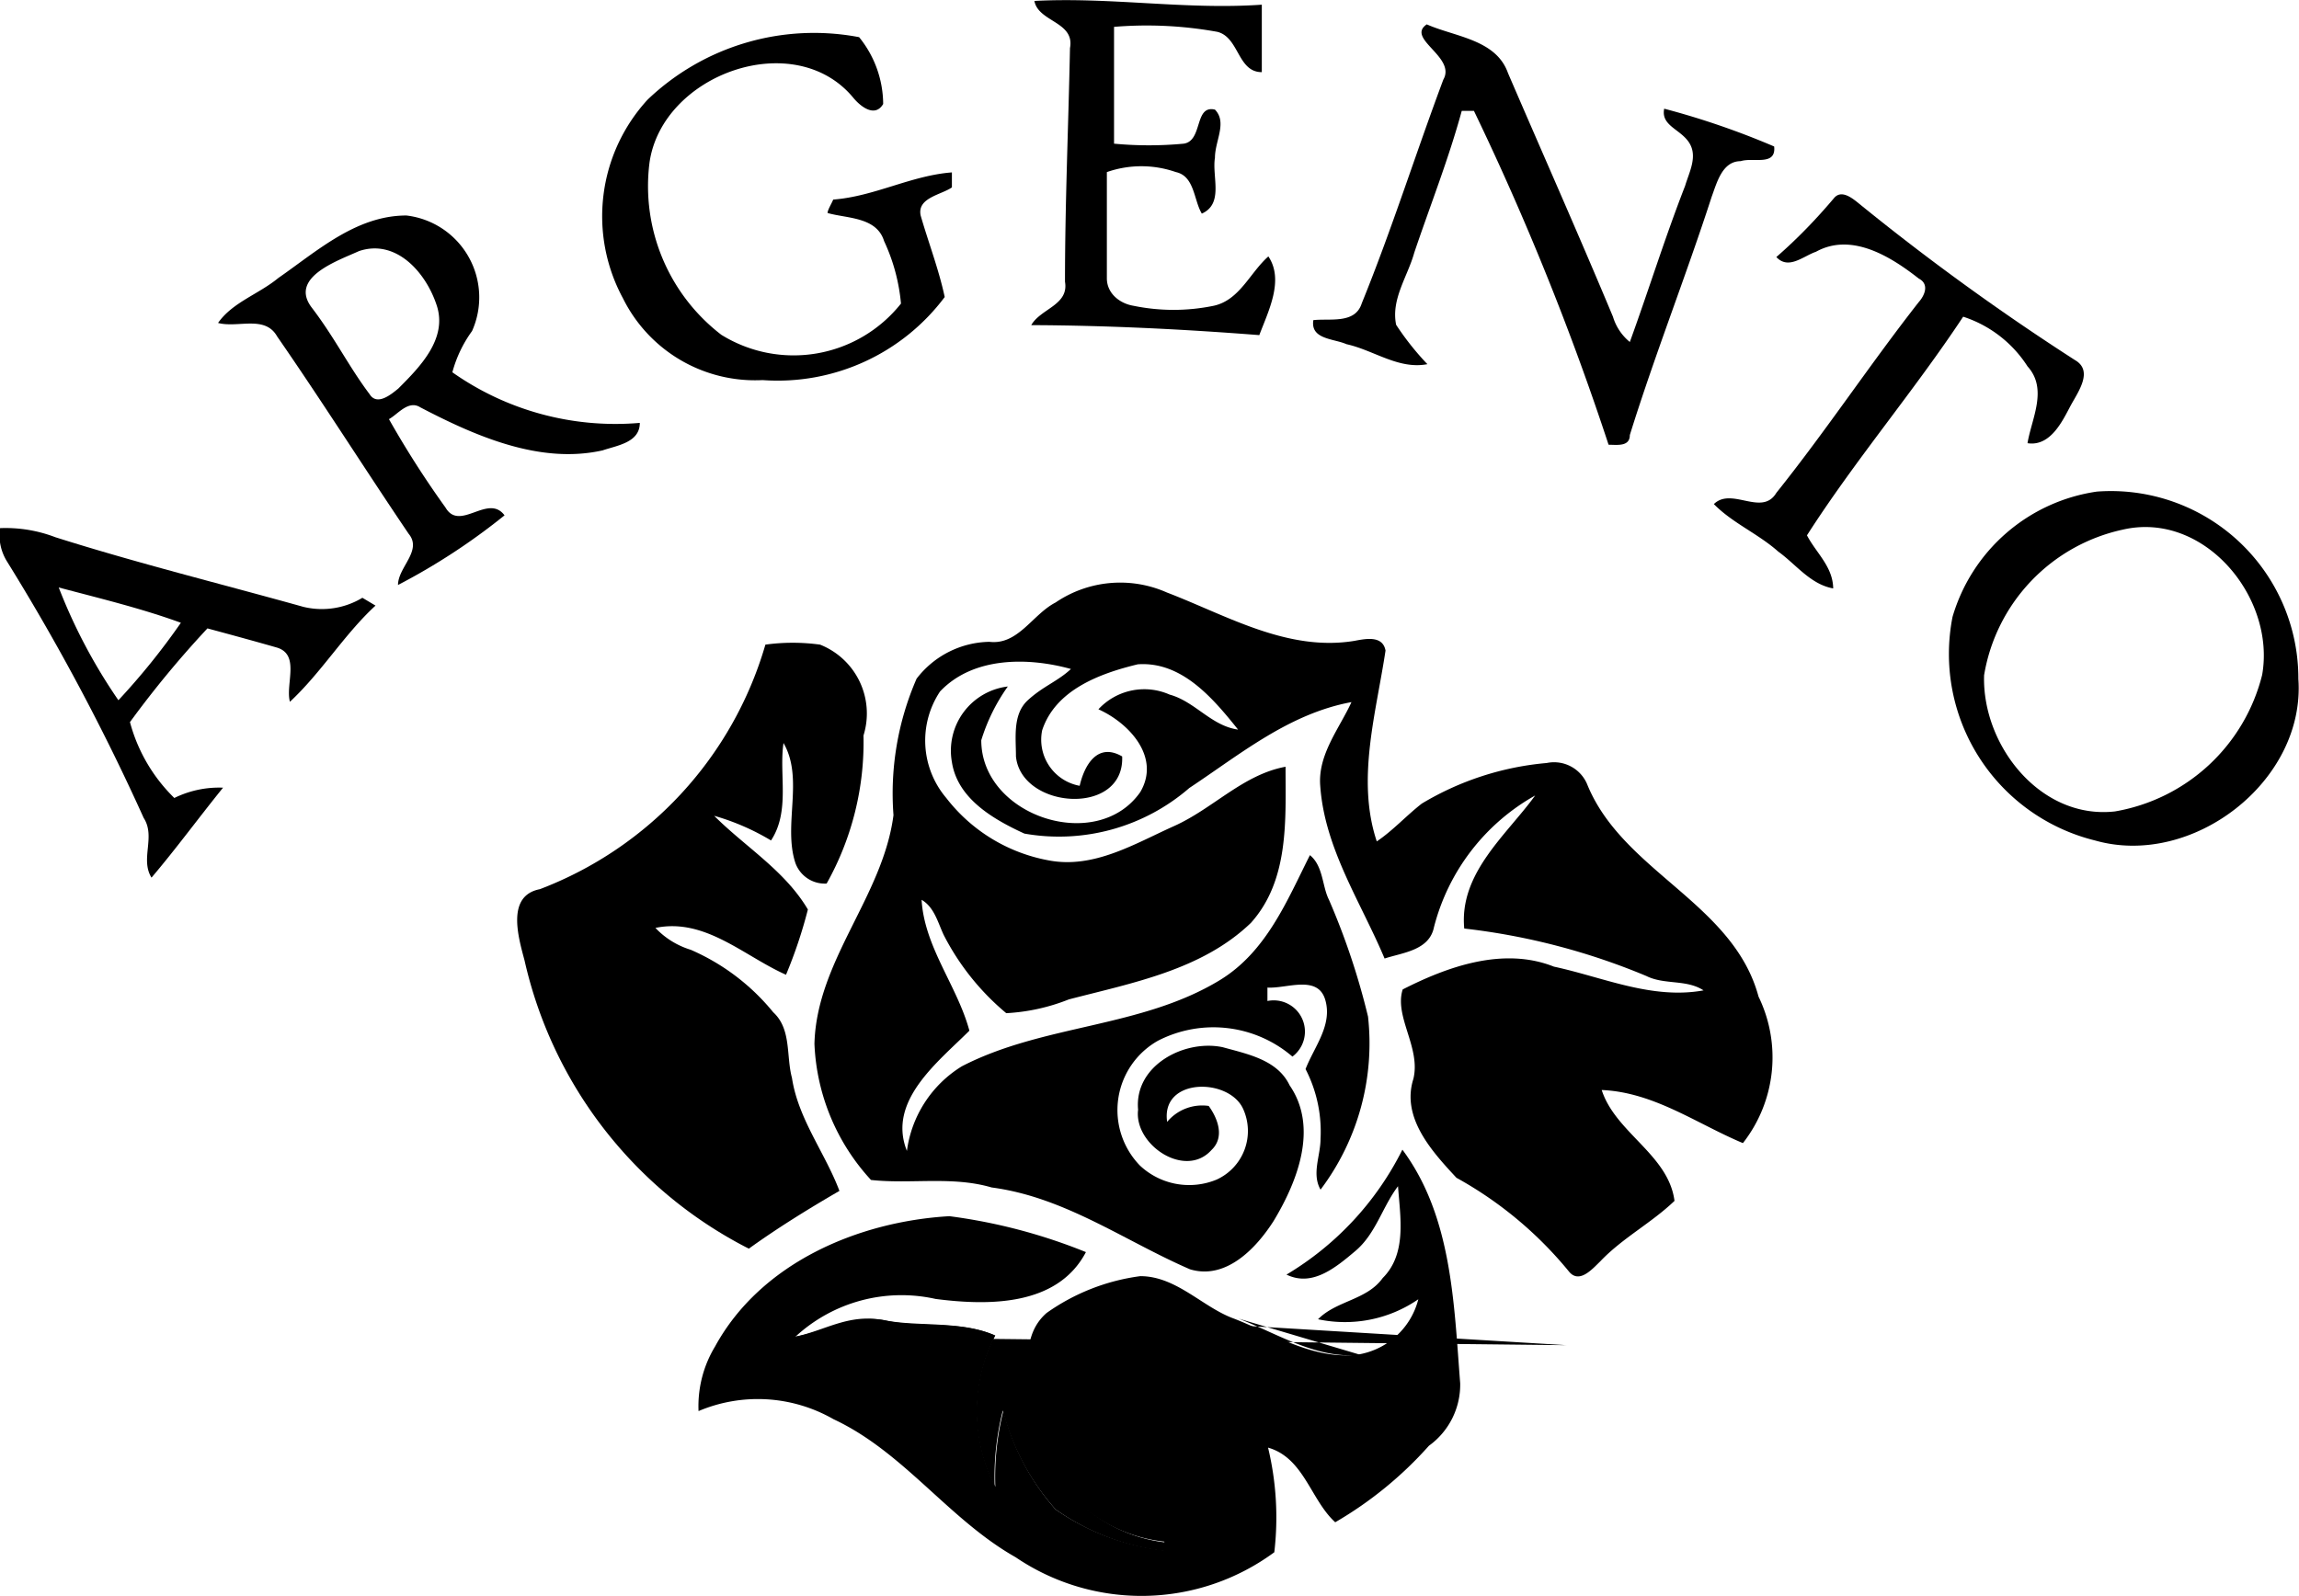
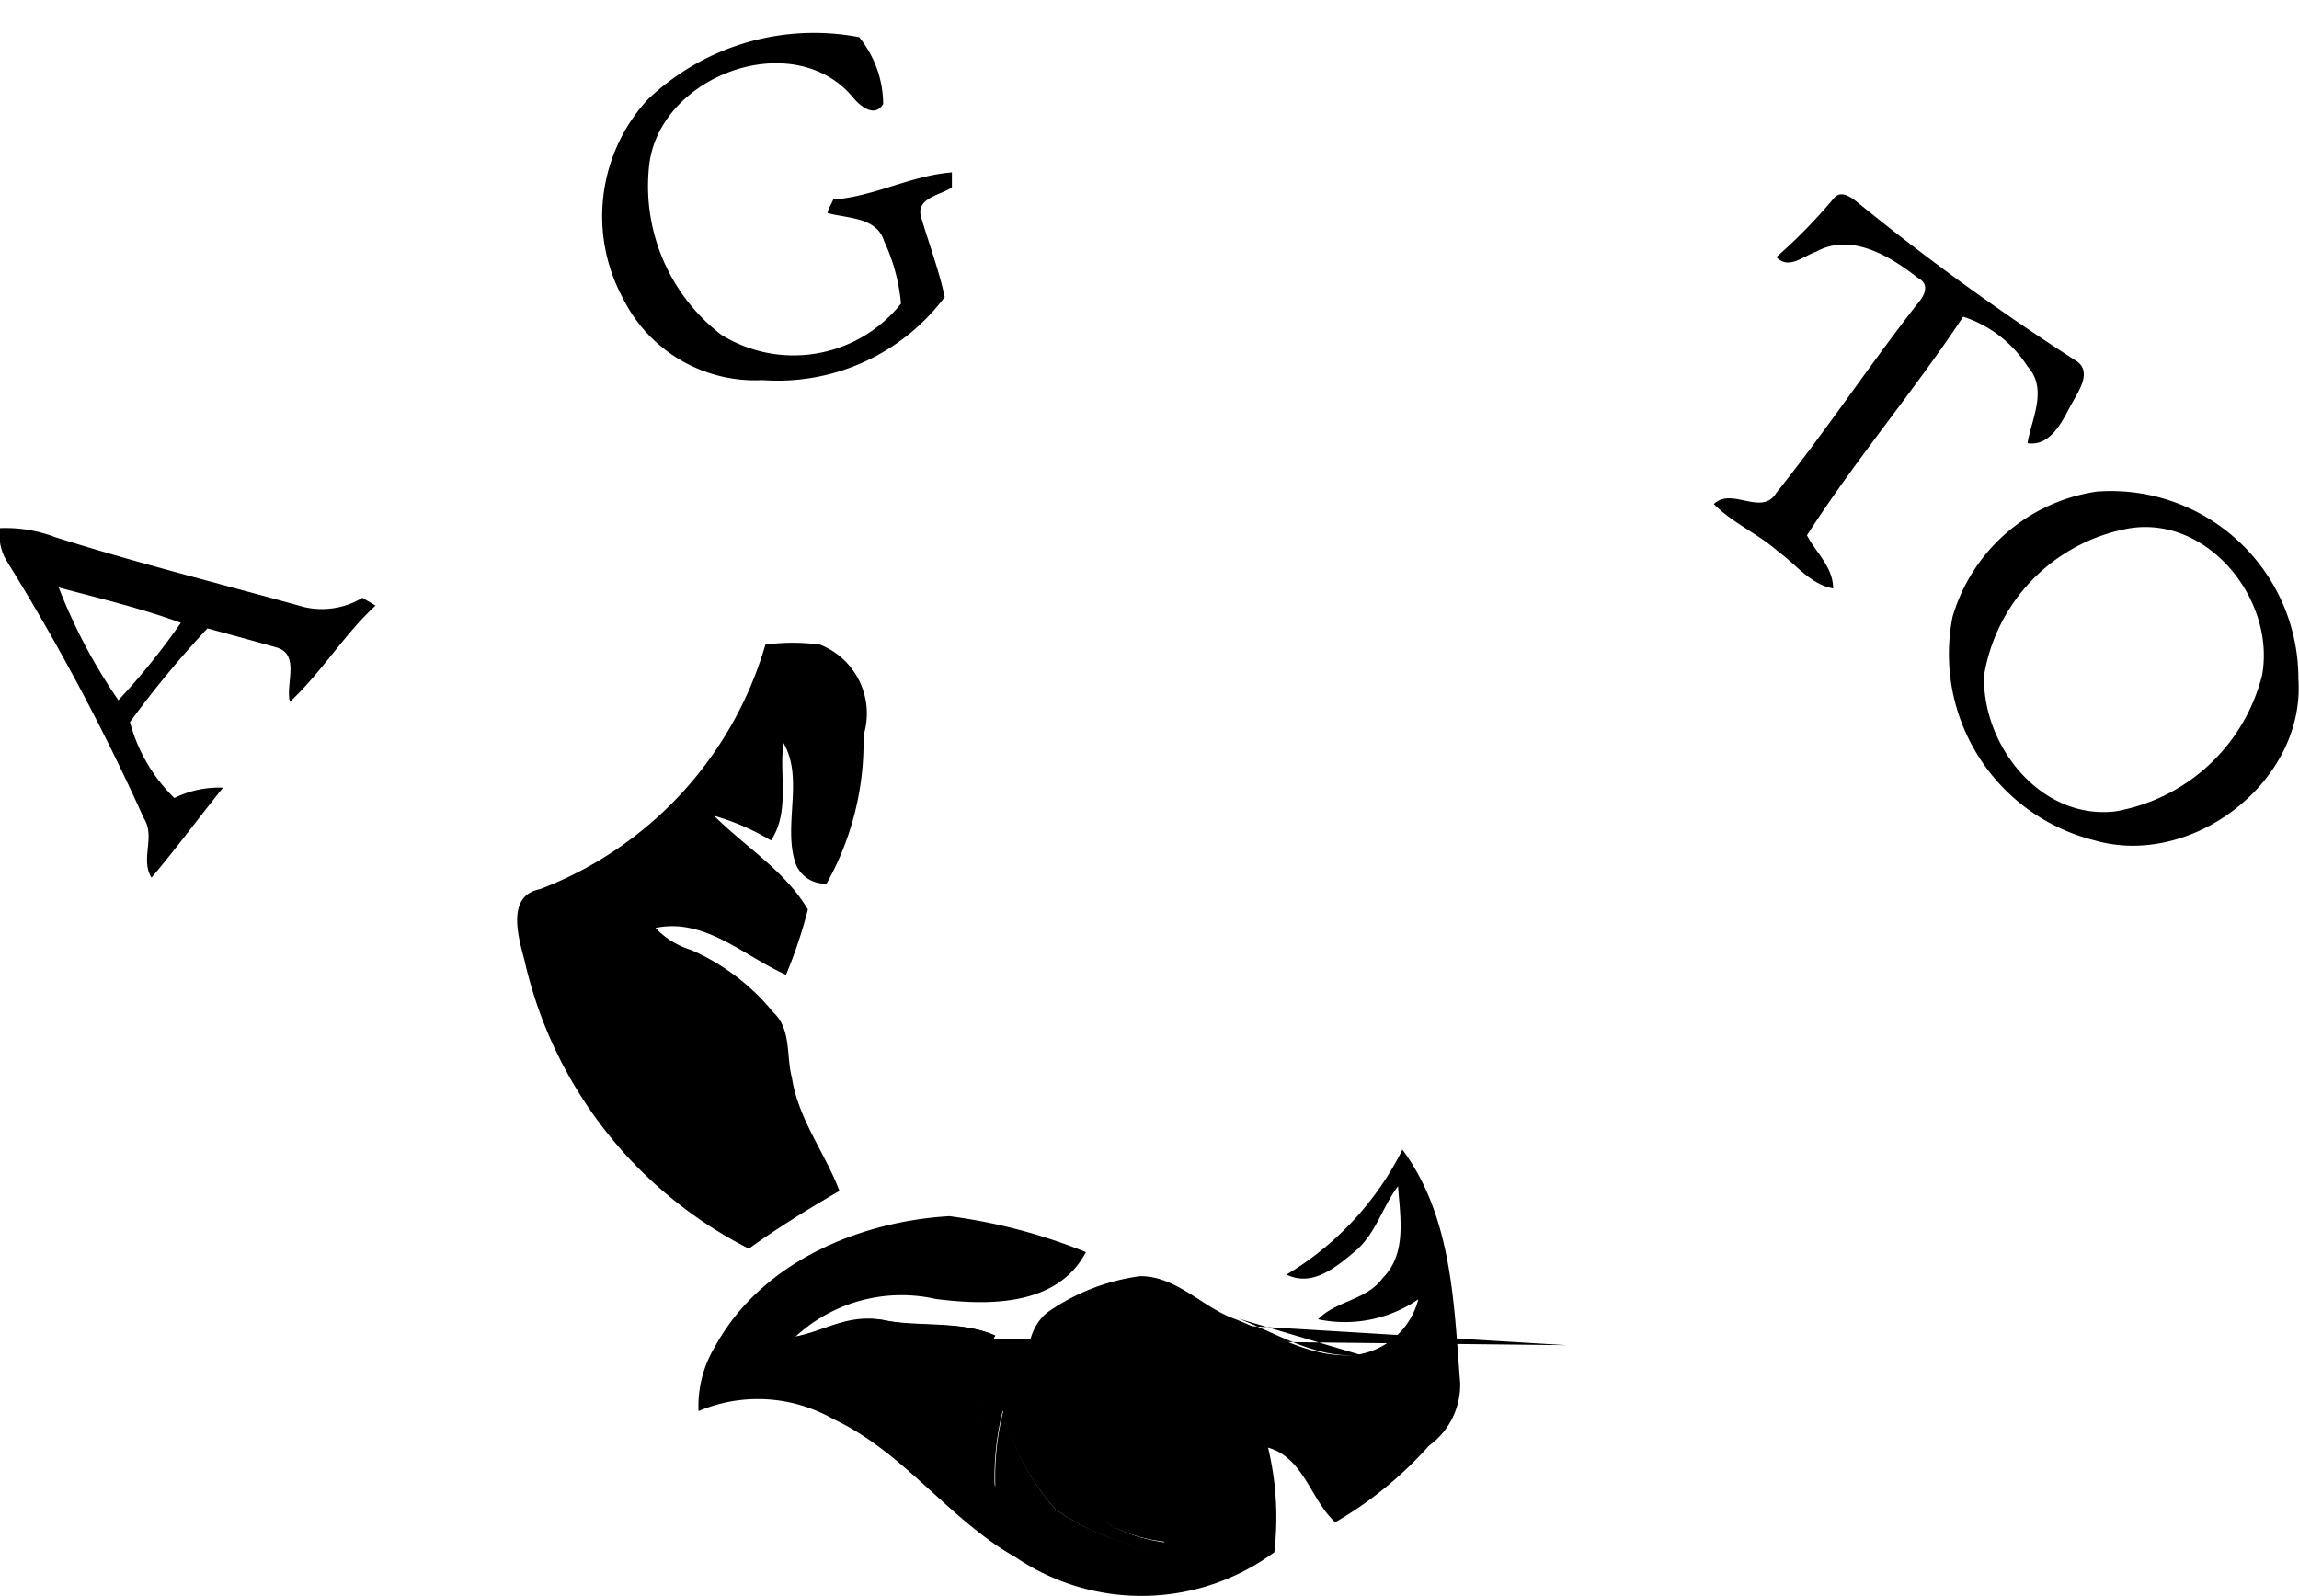
<svg xmlns="http://www.w3.org/2000/svg" id="Capa_1" data-name="Capa 1" viewBox="0 0 73.59 51.09">
-   <path d="M62,21.74a3.68,3.68,0,0,1,3.56-.32c1.91.73,3.85,1.9,6,1.55.37-.07.91-.18,1,.31-.3,2-.94,4.13-.28,6.11.52-.35.94-.82,1.44-1.21a9.34,9.34,0,0,1,4-1.3,1.15,1.15,0,0,1,1.29.67c1.13,2.81,4.68,3.8,5.49,6.81A4.45,4.45,0,0,1,84,39.05c-1.48-.62-2.85-1.63-4.52-1.7.44,1.37,2.14,2.07,2.33,3.55-.74.71-1.67,1.19-2.38,1.94-.25.24-.67.73-1,.32a12.38,12.38,0,0,0-3.6-3c-.78-.84-1.77-1.92-1.38-3.16.25-1-.62-2-.34-2.87,1.45-.74,3.23-1.37,4.84-.73,1.58.34,3.14,1.06,4.79.76-.55-.36-1.25-.17-1.83-.46a21.35,21.35,0,0,0-5.83-1.52c-.17-1.78,1.36-3,2.27-4.26a6.76,6.76,0,0,0-3.24,4.22c-.15.74-1,.81-1.58,1-.76-1.81-1.92-3.52-2.06-5.53-.08-1,.61-1.83,1-2.68-2,.37-3.56,1.67-5.19,2.75A6.37,6.37,0,0,1,61,29.14c-1-.46-2.14-1.12-2.32-2.29a2.07,2.07,0,0,1,1.79-2.42,6,6,0,0,0-.85,1.72c0,2.43,3.7,3.65,5.09,1.66.66-1.12-.36-2.21-1.34-2.65a2,2,0,0,1,2.28-.47c.81.22,1.33,1,2.19,1.12-.8-1-1.8-2.19-3.21-2.09-1.2.29-2.63.81-3.06,2.11a1.5,1.5,0,0,0,1.2,1.78c.15-.66.57-1.4,1.36-.94.08,1.93-3.23,1.69-3.4,0,0-.61-.11-1.35.38-1.8s.95-.6,1.38-1c-1.37-.38-3.13-.4-4.19.72A2.84,2.84,0,0,0,58.5,28a5.36,5.36,0,0,0,3.29,2c1.44.27,2.75-.54,4-1.1S68,27.25,69.36,27c0,1.71.12,3.63-1.11,5-1.57,1.51-3.8,1.92-5.83,2.45a6.3,6.3,0,0,1-2,.44,8,8,0,0,1-2-2.5c-.19-.4-.3-.89-.71-1.13.09,1.52,1.14,2.75,1.53,4.19-1,1-2.64,2.25-2,3.85A3.76,3.76,0,0,1,59,36.59c2.61-1.35,5.73-1.22,8.26-2.76,1.49-.91,2.15-2.55,2.88-4,.43.35.39,1,.61,1.43A22.84,22.84,0,0,1,72,35a7.78,7.78,0,0,1-1.52,5.54c-.29-.51,0-1.08,0-1.63A4.36,4.36,0,0,0,70,36.68c.28-.72.87-1.41.63-2.22s-1.24-.35-1.85-.39c0,.14,0,.29,0,.43a1,1,0,0,1,.8,1.78,3.88,3.88,0,0,0-4.3-.51,2.55,2.55,0,0,0-.58,4,2.3,2.3,0,0,0,2.45.45,1.71,1.71,0,0,0,.85-2.27c-.46-1-2.64-1-2.43.42a1.46,1.46,0,0,1,1.33-.51c.29.4.52,1,.09,1.41-.84.94-2.49-.17-2.35-1.29-.13-1.42,1.49-2.26,2.71-2,.79.22,1.75.4,2.14,1.22.93,1.35.25,3.08-.51,4.34-.56.88-1.53,1.9-2.68,1.55-2.1-.91-4-2.31-6.35-2.62-1.26-.37-2.58-.1-3.86-.24a6.84,6.84,0,0,1-1.81-4.36c.07-2.67,2.19-4.71,2.53-7.32a9.19,9.19,0,0,1,.74-4.37A3,3,0,0,1,59.88,23C60.8,23.11,61.26,22.12,62,21.74Z" transform="translate(-28.21 -2.45)" />
  <path d="M52.71,23.09a6.41,6.41,0,0,1,1.75,0A2.37,2.37,0,0,1,55.85,26a9.25,9.25,0,0,1-1.18,4.74,1,1,0,0,1-1-.66c-.4-1.22.28-2.7-.38-3.84-.15,1,.22,2.18-.4,3.12a7.55,7.55,0,0,0-1.82-.79c1,1,2.26,1.75,3,3a15.08,15.08,0,0,1-.7,2.09c-1.35-.6-2.59-1.83-4.18-1.5a2.6,2.6,0,0,0,1.13.7,7,7,0,0,1,2.64,2c.59.54.41,1.4.6,2.1.2,1.32,1.06,2.4,1.52,3.62-1,.58-2,1.2-2.9,1.85A13.75,13.75,0,0,1,45,33.2c-.2-.75-.59-2.07.49-2.28A11.94,11.94,0,0,0,52.71,23.09Z" transform="translate(-28.21 -2.45)" />
  <path d="M69.39,43.26a9.7,9.7,0,0,0,3.71-4c1.59,2.14,1.65,4.93,1.85,7.48a2.41,2.41,0,0,1-1,2,12.25,12.25,0,0,1-3,2.45c-.79-.72-1-2.06-2.15-2.39A9.56,9.56,0,0,1,69,52.15a7.17,7.17,0,0,1-8.28.16c-2.14-1.21-3.58-3.37-5.83-4.42a4.87,4.87,0,0,0-4.32-.26,3.69,3.69,0,0,1,.53-2.07c1.46-2.67,4.57-4,7.5-4.17a17.71,17.71,0,0,1,4.37,1.15c-.91,1.73-3.1,1.72-4.81,1.5a5,5,0,0,0-4.49,1.21c1-.19,1.88-.72,2.9-.52s2.4,0,3.5.48a5.33,5.33,0,0,0,0,4.84,8.66,8.66,0,0,1,.26-2.44A7.55,7.55,0,0,0,62,50.78a7.59,7.59,0,0,0,3.48,1.31c0-.07,0-.21,0-.28a4.87,4.87,0,0,1-4.34-4.61c0-.91-.24-2,.57-2.71a6.69,6.69,0,0,1,3-1.18c1.16,0,2,1,3,1.36,1.26.49,2.5,1.3,3.9,1.16a2.39,2.39,0,0,0,2-1.78,4.14,4.14,0,0,1-3.21.64c.59-.6,1.56-.61,2.07-1.32.78-.78.56-1.95.49-2.94-.5.66-.71,1.52-1.36,2.07S70.21,43.66,69.39,43.26Z" transform="translate(-28.21 -2.45)" />
-   <path d="M61.32,2.48c2.44-.13,4.85.29,7.28.12,0,.72,0,1.44,0,2.16-.78,0-.72-1.11-1.42-1.29a12.67,12.67,0,0,0-3.31-.16c0,1.24,0,2.49,0,3.74a11.87,11.87,0,0,0,2.23,0c.62-.09.33-1.25,1-1.09.4.41,0,1,0,1.54-.1.61.29,1.47-.42,1.79-.26-.43-.23-1.2-.83-1.33a3.35,3.35,0,0,0-2.21,0c0,1.14,0,2.27,0,3.4,0,.49.42.81.85.88a6.36,6.36,0,0,0,2.57,0c.83-.18,1.16-1.06,1.75-1.58.51.76,0,1.75-.29,2.52-2.43-.19-4.86-.31-7.3-.32.3-.53,1.21-.64,1.08-1.39,0-2.5.11-5,.16-7.48C62.62,3.14,61.45,3.16,61.32,2.48Z" transform="translate(-28.21 -2.45)" />
-   <path d="M74.41,5c.42-.73-1.21-1.31-.53-1.77.9.4,2.22.48,2.6,1.56,1.12,2.6,2.27,5.19,3.36,7.8a1.66,1.66,0,0,0,.54.81c.6-1.65,1.12-3.33,1.77-5,.13-.44.41-.94.13-1.38s-.91-.54-.8-1.09A25.5,25.5,0,0,1,85,7.14c.07.64-.68.34-1.07.47-.59,0-.76.68-.93,1.14-.83,2.56-1.82,5.06-2.62,7.63,0,.38-.41.31-.68.31A87.82,87.82,0,0,0,75.39,6H75c-.42,1.54-1,3-1.52,4.54-.21.76-.75,1.49-.58,2.31a8.85,8.85,0,0,0,1,1.26c-.92.18-1.72-.45-2.59-.64-.4-.18-1.16-.15-1.06-.77.54-.06,1.34.13,1.55-.54C72.76,9.8,73.52,7.38,74.41,5Z" transform="translate(-28.21 -2.45)" />
  <path d="M48.94,5.64a7.71,7.71,0,0,1,6.77-2,3.42,3.42,0,0,1,.77,2.14c-.26.44-.71.09-.94-.18C53.66,3.29,49.4,4.82,49,7.66a6,6,0,0,0,2.3,5.51,4.39,4.39,0,0,0,5.75-1,6,6,0,0,0-.54-2c-.24-.78-1.18-.72-1.81-.9,0-.1.14-.32.18-.43,1.32-.1,2.49-.77,3.8-.87l0,.48c-.34.24-1.12.33-1,.9.25.87.58,1.72.77,2.61a6.68,6.68,0,0,1-5.83,2.66A4.72,4.72,0,0,1,48.15,12,5.52,5.52,0,0,1,48.94,5.64Z" transform="translate(-28.21 -2.45)" />
  <path d="M86.91,8.8c.24-.3.6,0,.82.18a77.15,77.15,0,0,0,6.9,5c.59.34.11,1-.13,1.44s-.63,1.34-1.39,1.22c.13-.79.66-1.73,0-2.46a3.86,3.86,0,0,0-2.06-1.59c-1.58,2.39-3.45,4.58-5,7,.29.56.83,1,.84,1.7-.73-.13-1.19-.77-1.76-1.18-.64-.57-1.46-.91-2.06-1.52.57-.56,1.54.41,2-.36,1.6-2,3-4.12,4.56-6.11.18-.2.35-.57,0-.75-.89-.7-2.15-1.49-3.29-.86-.41.14-.88.59-1.27.17C85.77,10.07,86.36,9.45,86.91,8.8Z" transform="translate(-28.21 -2.45)" />
-   <path d="M37.12,11.35c1.24-.86,2.49-2,4.1-2a2.64,2.64,0,0,1,2.1,3.7,4,4,0,0,0-.63,1.32,9.06,9.06,0,0,0,6,1.62c0,.63-.72.72-1.19.88-2,.45-4.06-.45-5.84-1.38-.38-.24-.72.23-1,.38a30.87,30.87,0,0,0,1.81,2.83c.46.79,1.36-.46,1.89.25a20.39,20.39,0,0,1-3.41,2.23c0-.57.79-1.1.34-1.64-1.42-2.1-2.77-4.24-4.21-6.32-.39-.69-1.26-.26-1.89-.43C35.65,12.13,36.49,11.87,37.12,11.35Zm2.58-.86c-.68.31-2.25.84-1.51,1.81s1.18,1.88,1.85,2.77c.24.39.7,0,.92-.18.69-.69,1.58-1.59,1.23-2.66S40.88,10.09,39.7,10.49Z" transform="translate(-28.21 -2.45)" />
  <path d="M95.33,18.19a6,6,0,0,1,6.45,6c.23,3.27-3.39,6.06-6.51,5.17a6.15,6.15,0,0,1-4.56-7.16A5.66,5.66,0,0,1,95.33,18.19Zm.82,1.22a5.73,5.73,0,0,0-4.43,4.66c-.07,2.24,1.8,4.63,4.19,4.36a5.88,5.88,0,0,0,4.71-4.37C101.06,21.58,98.76,18.8,96.15,19.41Z" transform="translate(-28.21 -2.45)" />
  <path d="M28.21,19.36a4.45,4.45,0,0,1,1.77.29c2.62.83,5.29,1.49,7.94,2.23a2.51,2.51,0,0,0,1.89-.29l.42.25c-1,.92-1.73,2.14-2.74,3.08-.15-.57.34-1.52-.43-1.74s-1.47-.41-2.21-.61a32.36,32.36,0,0,0-2.48,3A5.31,5.31,0,0,0,33.79,28a3.25,3.25,0,0,1,1.56-.33c-.77.95-1.5,1.95-2.29,2.88-.37-.59.14-1.31-.25-1.91a71.12,71.12,0,0,0-4.38-8.22A1.59,1.59,0,0,1,28.21,19.36Zm1.88,1.9A17.51,17.51,0,0,0,32,24.87,22.12,22.12,0,0,0,34,22.39C32.74,21.93,31.41,21.61,30.09,21.26Z" transform="translate(-28.21 -2.45)" />
  <path d="M50.49,50.44m27.86-4.92-16.56-1c-.81.67-.53,1.8-.57,2.71a4.87,4.87,0,0,0,4.34,4.61c0,.07,0,.21,0,.28A7.59,7.59,0,0,1,62,50.78a7.55,7.55,0,0,1-1.69-3.17,8.66,8.66,0,0,0-.26,2.44,5.33,5.33,0,0,1,0-4.84c-1.1-.49-2.34-.23-3.5-.48s-1.93.33-2.9.52m18.11.58c-1.4.14-2.64-.67-3.9-1.16m2.73,0M50.49,50.44m27.86-4.92" transform="translate(-28.21 -2.45)" />
</svg>